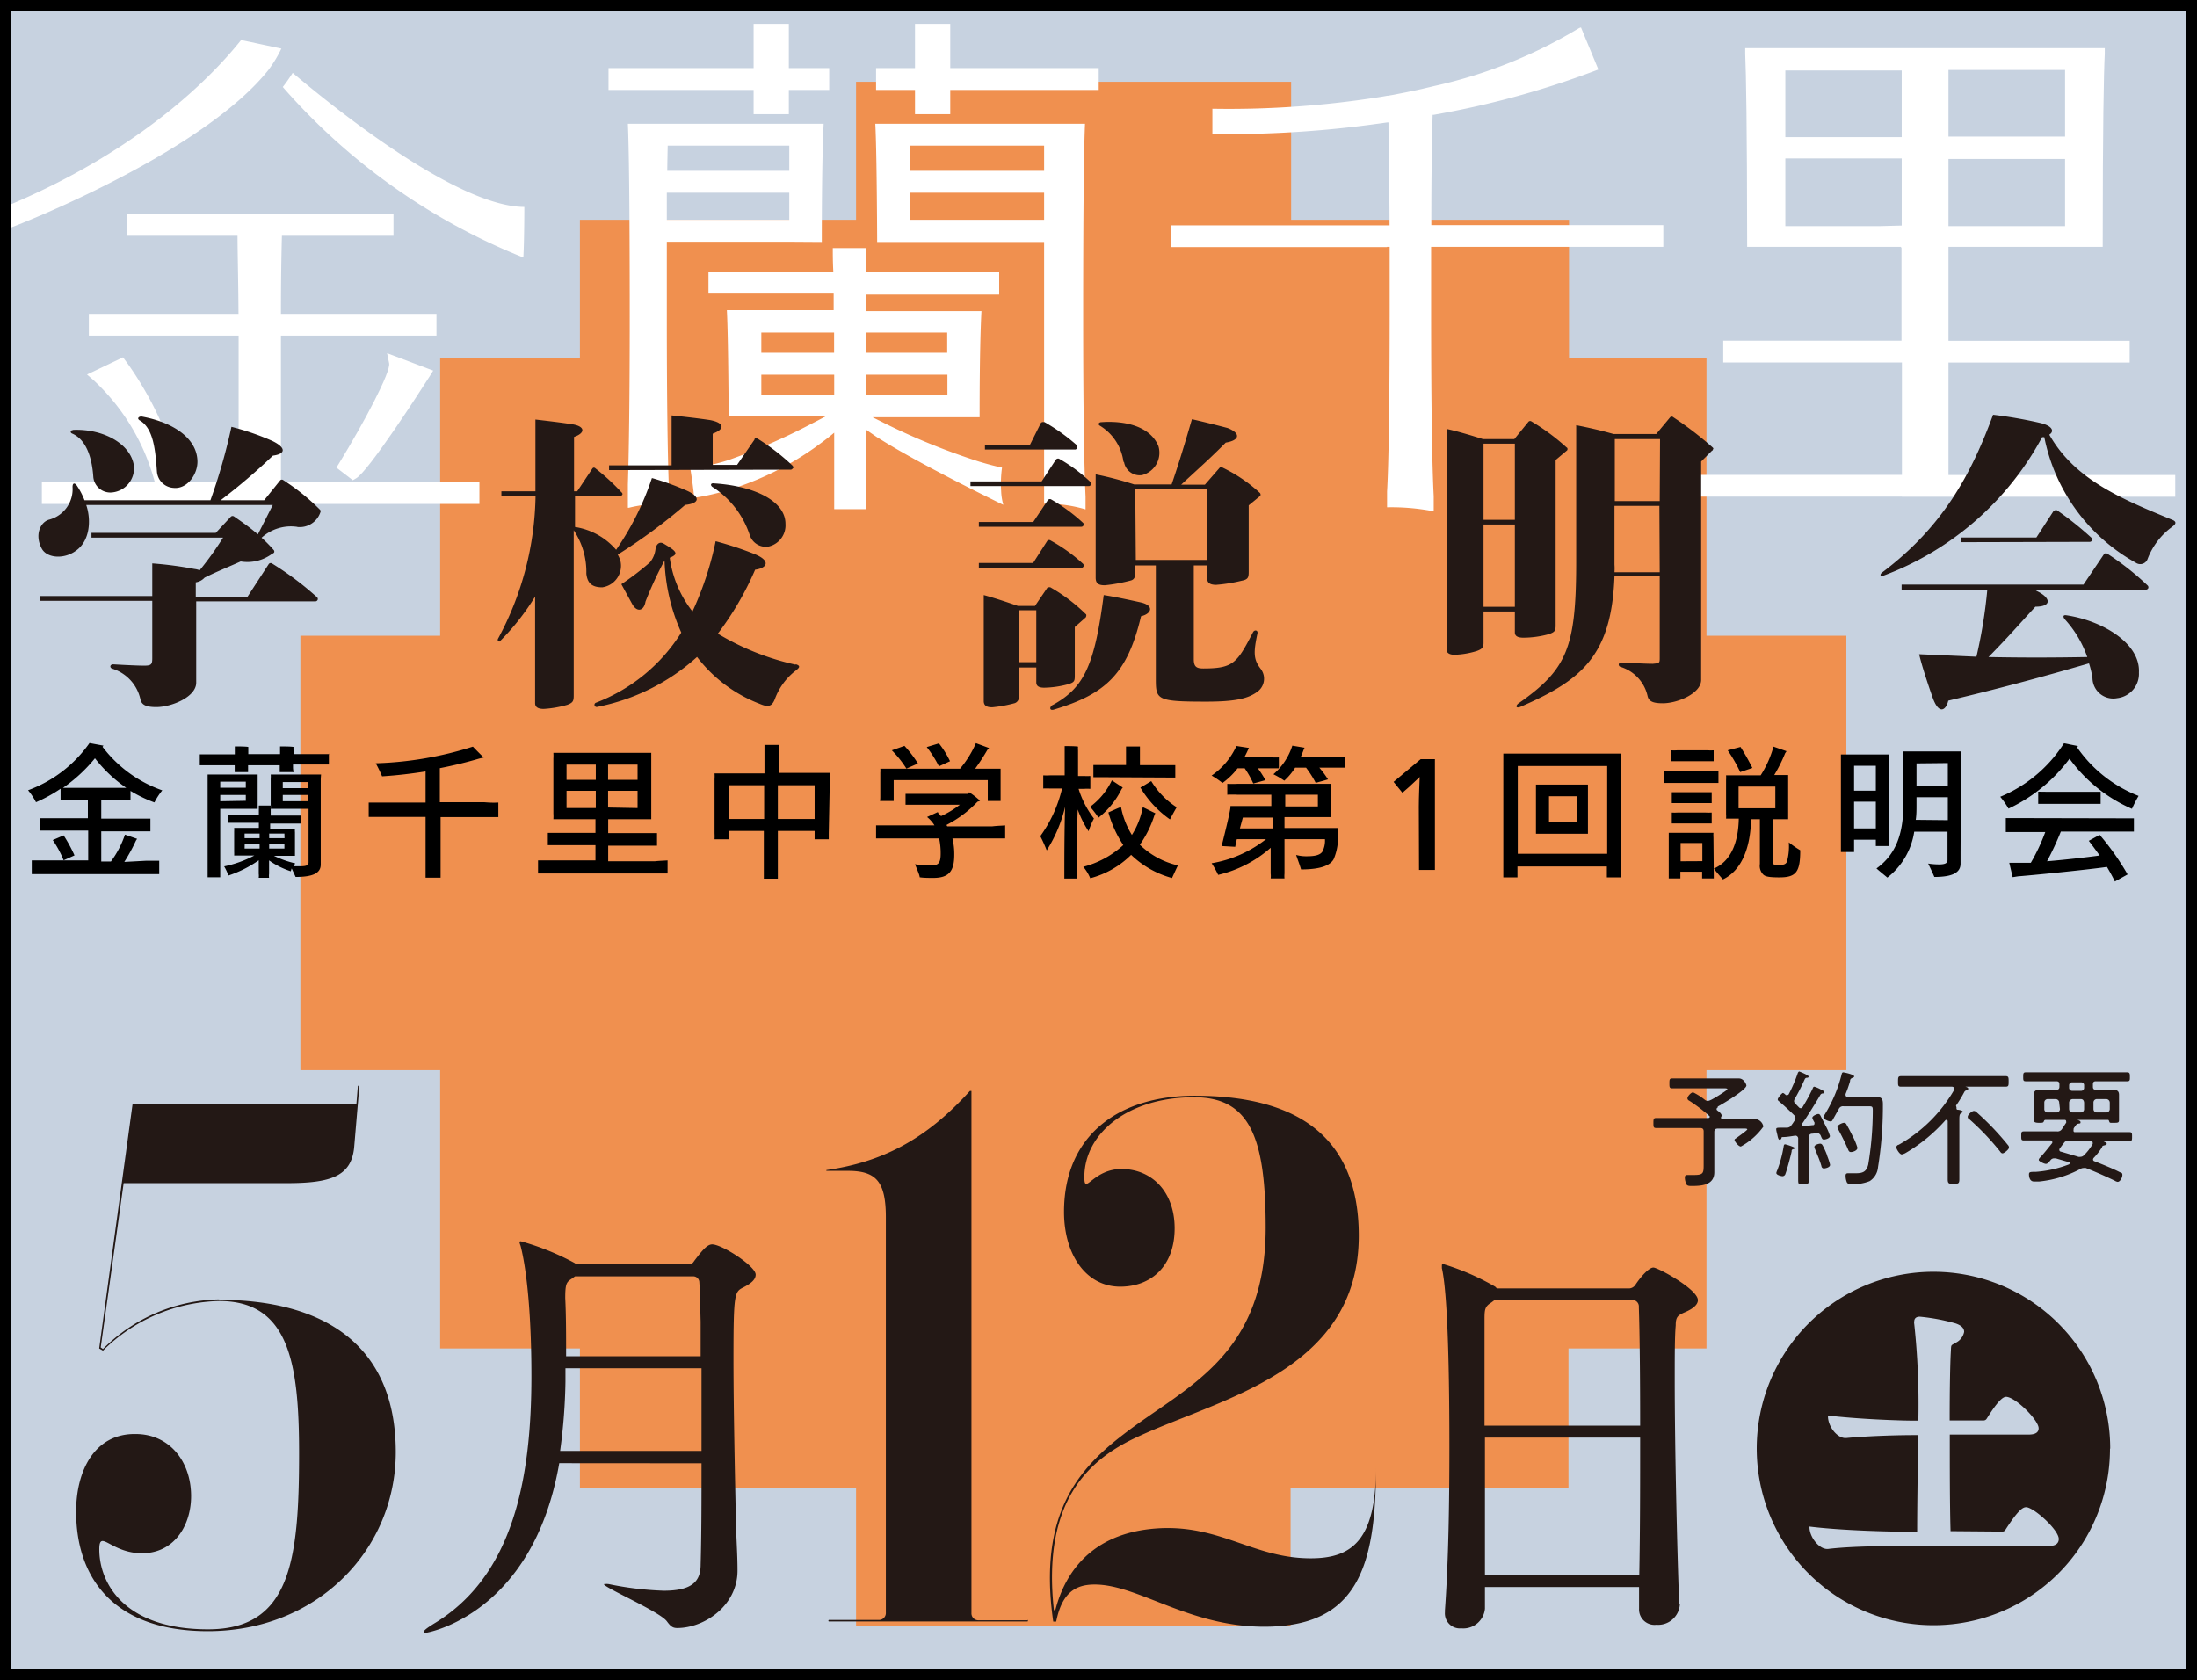
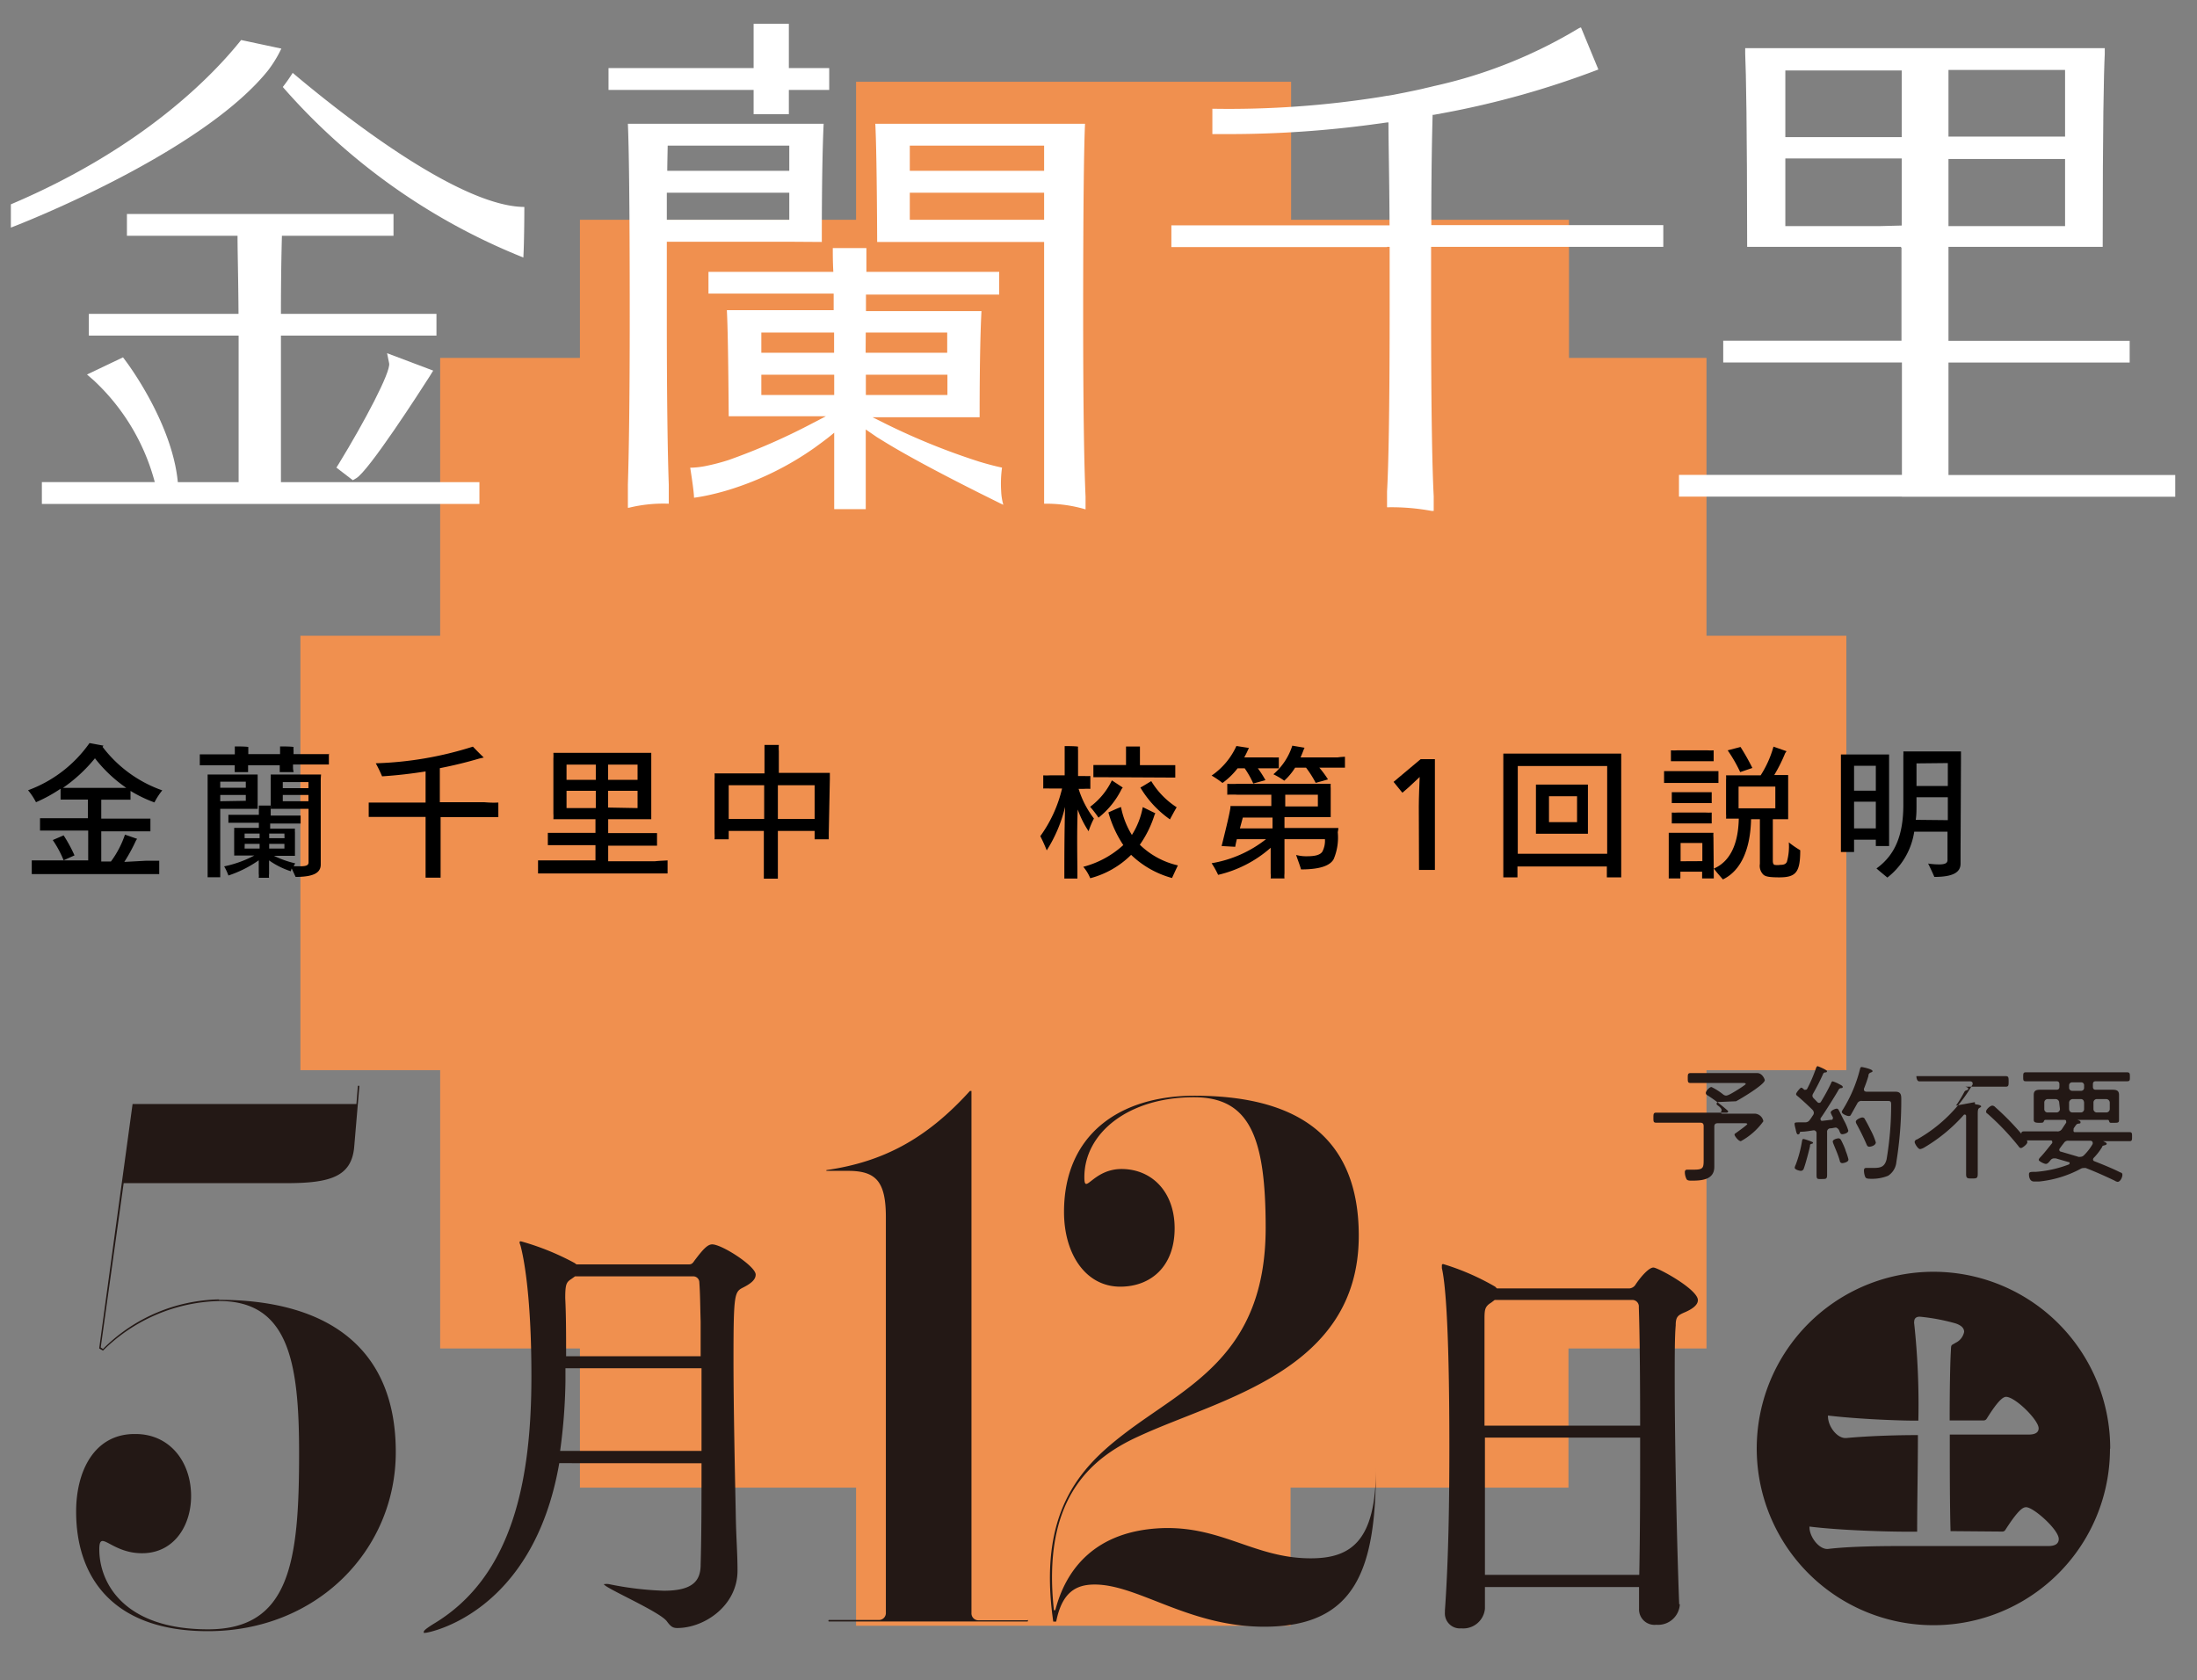
<svg xmlns="http://www.w3.org/2000/svg" viewBox="0 0 202 154.5">
  <rect x="0" y="0" width="202" height="154.5" fill="#808080" stroke="none" />
  <defs>
    <style>.cls-1{fill:none;}.cls-2{fill:#c7d2e0;stroke:#000;stroke-miterlimit:10;}.cls-3{fill:#f0904f;}.cls-4{fill:#fff;}.cls-5{clip-path:url(#clip-path);}.cls-6{fill:#231815;}</style>
    <clipPath id="clip-path">
-       <rect class="cls-1" x="3.53" y="38.14" width="196.48" height="27.17" />
-     </clipPath>
+       </clipPath>
  </defs>
  <title>学校サイト</title>
  <g id="レイヤー_2" data-name="レイヤー 2">
    <g id="レイヤー_1-2" data-name="レイヤー 1">
-       <rect class="cls-2" x="0.5" y="0.5" width="201" height="153.5" />
      <path class="cls-3" d="M40.47,98.41H27.62V58.46H40.47V32.91H53.32V20.21H78.71V7.52h40V20.21h25.55v12.7H156.9V58.46h12.86V98.41H156.9V124H144.21V136.8H118.66v12.7H78.71V136.8H53.32V124H40.47Z" />
      <path class="cls-4" d="M174.87,45.68H200v-2H179.15V33.34h16.66v-2H179.15V22.75h0V22.7h14.18c0-11.31.1-15.94.19-17.76,0-.2,0-.38,0-.51H160.46c0,.13,0,.31,0,.51.08,1.82.17,6.45.18,17.76h14.13v.05h.06v8.58H158.44v2h16.43V43.67h-20.5v2h20.5Zm4.28-39.06V6.43h10.72v6.13H179.15Zm0,8h10.72v6.17H179.15Zm-15-8.14h10.7v6.13h-10.7Zm8.74,14.31h-8.74V14.57h10.7v6.17Z" />
      <path class="cls-4" d="M127.53,22.7h.24V28c0,10.08-.11,14.94-.24,17.2v1.45a20.22,20.22,0,0,1,4.08.33h.21V45.63c-.12-2.27-.24-7.12-.24-17.22,0-2.12,0-4,0-5.71h21.35v-2H131.6c0-5.23.07-8.32.12-10.14l.1,0,.93-.17a81.39,81.39,0,0,0,14.21-4l-1.6-3.87-.17.06a44.08,44.08,0,0,1-13.37,5.34c-.34.09-.69.16-1,.24l-.54.12-1.06.22-1.12.22-.47.08h-.06l-.51.09A88.69,88.69,0,0,1,111.47,10l0,2.33,1.77,0A98.9,98.9,0,0,0,126,11.47l1.53-.21.13,0c0,1.95.08,4.94.1,9.46H107.7v2h19.83Z" />
      <path class="cls-4" d="M3.85,46.34H44.08v-2H25.83c0-1.94,0-4.15,0-6.7s0-4.83,0-6.78H40.13v-2H25.83c0-3.34.05-5.62.09-7.18H36.18v-2H11.67v2H21.84c0,1.56.07,3.84.09,7.18H8.17v2H21.94c0,1.95,0,4.19,0,6.78s0,4.76,0,6.7H16.35c-.51-5.41-4.59-10.88-4.78-11.13l-.26-.35L8,34.44l.6.52a19.65,19.65,0,0,1,5.63,9.37H3.85Z" />
      <path class="cls-4" d="M30.93,43l1.51,1.16.31-.18c1.16-.68,5.82-7.91,6.74-9.35l.34-.55-4.24-1.6.19.93c.16.79-2.27,5.38-4.6,9.19Z" />
-       <polygon class="cls-4" points="84.13 10.5 87.37 10.5 87.37 8.27 101.02 8.27 101.02 6.26 87.37 6.26 87.37 2.19 84.13 2.19 84.13 6.26 80.55 6.26 80.55 8.27 84.13 8.27 84.13 10.5" />
      <polygon class="cls-4" points="69.29 10.5 72.53 10.5 72.53 8.27 76.24 8.27 76.24 6.26 72.53 6.26 72.53 2.19 69.29 2.19 69.29 6.26 55.95 6.26 55.95 8.27 69.29 8.27 69.29 10.5" />
      <path class="cls-4" d="M75.56,22.25c0-6.45.1-9.48.17-10.87h-18c.09,2.07.17,6.88.17,17.72,0,7.86-.08,12.61-.17,15.47v2.12h.1a13.3,13.3,0,0,1,3.66-.37V44.59c-.1-2.86-.18-7.61-.18-15.49,0-2.64,0-4.9,0-6.87H72.57v0ZM61.39,13.39H72.57v2.32H61.35C61.36,14.8,61.38,14,61.39,13.39Zm2.33,6.82H61.31c0-.9,0-1.73,0-2.49H72.57v2.49Z" />
      <path class="cls-4" d="M92.13,43c-.67-.14-1.37-.33-2.07-.54A62.11,62.11,0,0,1,81.49,39l-.86-.43c-.15-.08-.28-.13-.4-.2h9.84c0-5.68.1-8.45.17-9.76H79.62c0-.54,0-1,0-1.52H91.87V25H79.66c0-.88,0-1.61,0-2.19H76.57c0,.58,0,1.31.05,2.19H65.14v2H76.65c0,.48,0,1,0,1.52H66.83c.07,1.31.13,4.08.17,9.76h8.93l-.34.18-.79.41A58.46,58.46,0,0,1,67,42.3a18.77,18.77,0,0,1-2.1.55,7.91,7.91,0,0,1-1.44.16s.35,2.15.35,2.76c0,0,.46-.05,1.26-.22.51-.11,1.18-.27,1.93-.5a27.86,27.86,0,0,0,7.93-3.9l.68-.5c.31-.23.61-.46.91-.71l.18-.15v.73q0,3.57,0,6.3H79.6c0-1.55,0-3.29,0-5.23v-2.1l.2.14.83.57.78.48c2.55,1.56,6.32,3.49,8.67,4.67l1.89.94.28.13a5.34,5.34,0,0,1-.2-1.27A10.74,10.74,0,0,1,92.13,43ZM70,30.58h6.69c0,.6,0,1.21,0,1.86H70Zm6.54,5.74H70V34.46H76.7c0,.59,0,1.21,0,1.86Zm3.07-5.74h7.48v1.86H79.59C79.59,31.79,79.6,31.18,79.6,30.58Zm0,5.74V34.46h7.5v1.86h-7.5Z" />
      <path class="cls-4" d="M83.65,22.25v0H96V46.32a12.8,12.8,0,0,1,3.81.52V45.68c-.12-2.69-.22-7.6-.22-16.58,0-10.84.08-15.65.17-17.72H80.48c.07,1.39.14,4.42.17,10.87Zm0-8.86H96v2.32H83.65Zm0,4.33H96v2.49H83.65Z" />
      <path class="cls-4" d="M48.12,23.68c.09-1.67.09-4.65.09-4.65C42.37,19,32,11,26.91,6.7A14.85,14.85,0,0,1,26,8,57.88,57.88,0,0,0,48.12,23.68Z" />
      <path class="cls-4" d="M24.65,6.47s0,0,0,0a11.44,11.44,0,0,0,.71-1.05c.2-.33.36-.65.51-.95l-3.7-.79C19.67,6.82,13.25,13.59,1,18.79v2.14C4.71,19.5,19.09,13.4,24.65,6.47Z" />
      <g class="cls-5">
        <path class="cls-6" d="M174.84,54.22h7.88a45.15,45.15,0,0,1-1,6.17l-5.27-.23c.29,1.22.9,3,1.22,3.92.62,1.78,1.28,1.17,1.46.35,4.42-1.05,8.23-2.06,12.94-3.43a8.17,8.17,0,0,1,.32,1.37,1.91,1.91,0,0,0,2.27,1.83,2.25,2.25,0,0,0,2-2.36c.14-2.7-3.38-4.77-6.66-5.26-.35-.06-.35.17-.09.44a10,10,0,0,1,2,3.4c-3.38.06-6.08.06-9.08,0,1.83-1.86,2.59-2.76,4.31-4.63,1.54,0,1.42-.81.17-1.42l-.26-.15,10.27,0a.23.23,0,0,0,.2-.14.23.23,0,0,0-.06-.24,25,25,0,0,0-3.72-2.93.23.23,0,0,0-.29.05l-1.89,2.8H174.84Zm17.31-4.39a.23.23,0,0,0,.2-.14.23.23,0,0,0-.06-.24,29.47,29.47,0,0,0-3.17-2.53.34.34,0,0,0-.17,0,.66.66,0,0,0-.15.09l-1.57,2.42h-6.89v.43Zm7.56-1.39c.32-.21.46-.44.06-.62-4.66-1.92-9-3.69-11.35-7.85.5-.32.27-.81-.81-1.07a40.45,40.45,0,0,0-4.36-.76c-2,5.44-4.6,10.3-10.21,14.51-.23.18-.18.44.2.26A27.47,27.47,0,0,0,187.76,40.2l.2,0a17,17,0,0,0,8.4,11.54.72.72,0,0,0,1.08-.29,6.55,6.55,0,0,1,2.27-3M152.6,46.08h-4.13l0-5.7h4.16Zm0,6.54h-4.16a4.87,4.87,0,0,0,0-.69V46.52h4.13Zm4.94-11.31a.23.23,0,0,0-.06-.15,32,32,0,0,0-3.63-2.79.21.21,0,0,0-.29,0l-1.28,1.54h-3.93c-1.22-.35-2.41-.61-3.43-.81V51.69c0,7.91-.87,9.89-5.32,13-.27.21-.24.5.23.29,5.61-2.44,8.35-4.71,8.61-12h4.16v7.47c0,.53,0,.53-.64.59-.79,0-2.88-.12-2.88-.12-.32,0-.32.35-.06.41a3.64,3.64,0,0,1,2.47,2.7c.12.47.5.64,1.4.64,1.34,0,3.52-.9,3.52-2.15V42.44l1-1c.06,0,.09-.08.09-.17M139.28,47.8H136.4v-7h2.88Zm0,8H136.4V48.23h2.88ZM133,59.72c0,.35.3.49.76.49a7.69,7.69,0,0,0,2-.34c.52-.18.64-.35.64-.76V56.23h2.88v1.92c0,.32.23.49.78.49a8.9,8.9,0,0,0,2.33-.32c.58-.2.64-.32.64-.84V42.3l1-.84a.18.18,0,0,0,.09-.18.14.14,0,0,0-.09-.14,20,20,0,0,0-3.23-2.39.21.21,0,0,0-.29.06l-1.28,1.57h-2.88c-1.19-.38-2.5-.76-3.32-.93ZM104.38,45H111v6.49h-6.57Zm-3.64,8.12c0,.58.32.7.85.7a15,15,0,0,0,2.38-.44c.35-.09.41-.38.41-.7V52h1.89V62.34c0,2,0,2.18,4.62,2.18,2.59,0,3.81-.26,4.66-.87a1.48,1.48,0,0,0,.35-2.16c-.64-.84-.67-1.45-.29-3.22.08-.35-.29-.38-.41-.12-1.46,2.82-1.8,3.32-4.57,3.32-.61,0-.87-.15-.87-.85V52H111v1.23c0,.37.26.55.82.55a14.48,14.48,0,0,0,2.35-.38c.64-.12.64-.35.64-.93v-6l1-.82a.17.17,0,0,0,.09-.17.23.23,0,0,0-.06-.15A14.09,14.09,0,0,0,112.41,43a.21.21,0,0,0-.26,0l-1.37,1.57H108.6c1.63-1.52,2.61-2.36,4.1-3.87,1.31-.21,1.39-.87.17-1.34-.75-.2-2.24-.58-3.28-.81-.61,2.09-1.23,4.15-1.87,6h-3.43a32.08,32.08,0,0,0-3.55-.93Zm-7.06,3h1.6v4.77h-1.6ZM96,63.24a9,9,0,0,0,2.21-.32c.58-.18.61-.29.61-.82V57.66l1-.88a.39.39,0,0,0,.06-.17c0-.06,0-.12-.06-.15A15.75,15.75,0,0,0,96.56,54c-.12,0-.24,0-.29.09l-1.11,1.63H93.59c-1-.35-2.24-.76-3.14-1v9.74c0,.46.32.58.78.58a12.21,12.21,0,0,0,2.07-.38.57.57,0,0,0,.38-.58V61.38h1.6v1.36c0,.35.23.5.75.5m4.28-18.7c0-.09,0-.18-.06-.23a14.65,14.65,0,0,0-2.88-2.13.26.26,0,0,0-.29.09l-1.31,2H89.23v.43H100.1a.22.22,0,0,0,.21-.14m-.67,3.75a.22.22,0,0,0-.06-.23,16.13,16.13,0,0,0-2.94-2.16.24.24,0,0,0-.29.06L95,48H90v.44h9.43a.22.22,0,0,0,.2-.15M90,52.22h9.43a.22.22,0,0,0,.2-.15.22.22,0,0,0-.06-.23,15.08,15.08,0,0,0-3-2.15.22.22,0,0,0-.3.08l-1.28,2H90Zm5.85-13.41a.26.26,0,0,0-.15.09l-1,2H90.56v.44h8.26a.2.2,0,0,0,.21-.15c.06,0,0-.17,0-.23a17.73,17.73,0,0,0-3-2.15s-.08,0-.14,0m.93,26c-.35.17-.35.58.09.44,4.74-1.43,6.74-3.26,8-8.58,1-.24,1.23-1-.05-1.28s-2.3-.5-3.38-.67c-.84,6.51-1.83,8.52-4.65,10.09m6.51-22.37A1.46,1.46,0,0,0,105,43.69,2.12,2.12,0,0,0,106.5,41c-.78-1.83-3.11-2.33-5.23-2.18-.24,0-.35.2-.15.32a4.57,4.57,0,0,1,2.18,3.37M73.15,61.12A23.79,23.79,0,0,1,66,58.27a28.08,28.08,0,0,0,3.43-5.88c1.08-.14,1.52-.81-.08-1.45a31.46,31.46,0,0,0-3.55-1.17,29.41,29.41,0,0,1-2.13,6.46,10.24,10.24,0,0,1-2.09-4.94c.87-.35.64-.59-.58-1.31-.38-.21-.67.08-.73.52a2.32,2.32,0,0,1-.52,1.22,25.4,25.4,0,0,1-2.62,2l1,1.83c.44.79,1.08.64,1.22-.23a34.43,34.43,0,0,1,1.75-3.78,17.49,17.49,0,0,0,1.54,6.63,16,16,0,0,1-7.85,6.45.2.2,0,1,0,.14.38,19.18,19.18,0,0,0,9.16-4.59,13.17,13.17,0,0,0,5.73,4.3c.82.35,1.17.29,1.46-.52a5.84,5.84,0,0,1,1.89-2.53c.38-.29.43-.44,0-.58M68.93,49.19a1.56,1.56,0,0,0,1.69,1.08,2,2,0,0,0,1.6-2.1c0-2.12-2.91-3.49-6.55-3.72-.38-.06-.38.23-.08.38a8.38,8.38,0,0,1,3.34,4.36m3.78-6c.09,0,.15-.09.23-.15a.28.28,0,0,0-.08-.23,19.88,19.88,0,0,0-3.2-2.47c-.15-.06-.29-.06-.29.09l-1.6,2.32H65.53V39.88c1.16-.43,1.07-1-.24-1.25-.93-.14-2.18-.29-3.54-.43v4.59H56v.44ZM46,58.93a22.14,22.14,0,0,0,3.2-4.07v9.8c0,.38.29.53.79.53a9.76,9.76,0,0,0,2.18-.38c.52-.2.58-.35.58-.87V48.76a6.88,6.88,0,0,1,1.16,4c.09.73.38,1.25,1.46,1.25a2,2,0,0,0,1.68-2.41A2.9,2.9,0,0,0,56.8,51,51.56,51.56,0,0,0,63,46.43c1.45-.15,1.39-.82-.06-1.4a23.45,23.45,0,0,0-3-1.07,26,26,0,0,1-3.29,6.6,6.25,6.25,0,0,0-3.78-2.1V45.61H57c.08,0,.14,0,.23-.14a.2.2,0,0,0-.09-.2,19.75,19.75,0,0,0-2.38-2.19.26.26,0,0,0-.15-.08.18.18,0,0,0-.14.08l-1.4,2.1h-.29v-5c1.1-.38,1-1-.2-1.17-.88-.14-2.13-.29-3.35-.43v6.6H46.1v.43h3.14A28.43,28.43,0,0,1,45.81,58.7c-.15.23.09.38.23.23M27.34,48.46a2,2,0,0,0,2.13-1.39.2.2,0,0,0-.06-.21,19.83,19.83,0,0,0-3.35-2.7.22.22,0,0,0-.29,0L24.29,46h-4a56.77,56.77,0,0,0,4.8-4.1c1.28-.17,1.16-.78-.09-1.37a23.91,23.91,0,0,0-3.72-1.28A53.36,53.36,0,0,1,19.35,46H7.77a6.61,6.61,0,0,0-.7-1.34c-.2-.29-.4-.26-.4.12a2.9,2.9,0,0,1-2.13,3c-.81.2-1.39,1.39-.7,2.67.47.87,2,1,3.09.23,1.39-.93,1.45-2.93,1-4.24H25.08l-1.37,2.7C23,48.52,22.25,48,21.53,47.5a.24.24,0,0,0-.29,0L19.84,49H8.41v.44h12.1a29.17,29.17,0,0,1-2.15,3,2,2,0,0,0-.5-.12A34,34,0,0,0,14,51.81l0,3H3.64v.44H14v5.29c0,.58-.12.67-.76.67-.82,0-2.82-.12-2.82-.12-.35,0-.35.35-.06.41a3.81,3.81,0,0,1,2.56,2.85c.12.47.52.67,1.45.67,1.4,0,3.67-.93,3.67-2.24V55.3H29a.23.23,0,0,0,.21-.15.22.22,0,0,0-.06-.23A28.54,28.54,0,0,0,25,51.81a.22.22,0,0,0-.29.06l-1.95,3H18V53.55a1.36,1.36,0,0,0,.81-.43c1.17-.58,2.07-.93,3.32-1.49a3.79,3.79,0,0,0,2.91-.72.25.25,0,0,0,.17-.12.22.22,0,0,0-.06-.23,12.85,12.85,0,0,0-1.1-1.11,4,4,0,0,1,3.28-1M12.8,38.63c1.34.73,1.49,2.85,1.63,4.74a1.62,1.62,0,0,0,1.48,1.49c1.34.17,2.33-1.34,2.24-2.56-.11-2-2.18-3.46-5.14-4-.27,0-.41.18-.21.32m-6.08.93c-.26,0-.29.24-.08.32,1.36.59,1.83,2.36,1.94,4a1.57,1.57,0,0,0,1.6,1.42,2.23,2.23,0,0,0,2.13-2.47c-.29-2-2.79-3.4-5.59-3.29" />
      </g>
-       <path class="cls-6" d="M190.66,103.76c.27-.38.26-.4.43-.43s.2,0,.2-.14-.21-.17-.3-.21l0,0s0,0,0,0h2.76c.11,0,.13,0,.18.15s.09.12.44.12.46,0,.46-.26,0-.38,0-.58v-1.08c0-.22,0-.44,0-.65,0-.42-.27-.47-.61-.47h-1.51c-.2,0-.28-.08-.28-.28v-.22c0-.2.08-.28.28-.28h1.53l1.35,0c.25,0,.24-.13.24-.4s0-.42-.24-.42c-.45,0-.9,0-1.35,0h-6.63c-.46,0-.91,0-1.36,0-.23,0-.23.13-.23.42s0,.4.23.4l1.36,0h1.46c.19,0,.28.08.28.28v.22c0,.2-.09.28-.28.28h-1.48c-.35,0-.6.06-.6.47,0,.22,0,.43,0,.65v1.08c0,.2,0,.38,0,.58s.14.26.47.26.4,0,.45-.12.07-.14.17-.15h1.69c.11,0,.2,0,.2.16a.19.19,0,0,1,0,.1l-.37.56a.48.48,0,0,1-.48.24h-1.75l-1.28,0c-.25,0-.25.1-.25.42s0,.41.25.41l1.28,0h1.15c.09,0,.17,0,.17.14a.24.24,0,0,1,0,.1c-.34.41-.71.9-1.06,1.27-.07.08-.18.18-.18.29s.49.36.66.36.32-.22.43-.35a.41.41,0,0,1,.31-.16l.16,0,1.17.34c.05,0,.11,0,.11.11a.13.13,0,0,1-.1.12,10.62,10.62,0,0,1-3,.67c-.51,0-.64,0-.64.23s.07.66.47.66l.46,0a10.3,10.3,0,0,0,3.79-1.15.55.55,0,0,1,.3-.09.78.78,0,0,1,.21,0c.92.36,1.75.73,2.65,1.16a.7.7,0,0,0,.27.11c.25,0,.44-.42.44-.63s-.1-.2-.24-.26c-.55-.29-1.7-.76-2.32-1a.18.18,0,0,1-.14-.17.26.26,0,0,1,.07-.15,5.36,5.36,0,0,0,.77-1c0-.07.06-.11.14-.13s.28-.06.28-.16-.21-.18-.33-.24,0,0,0,0a0,0,0,0,1,0,0h1.13l1.29,0c.23,0,.24-.1.24-.41s0-.42-.24-.42l-1.29,0h-3.7c-.07,0-.15,0-.15-.12a.19.19,0,0,1,0-.1m.39,2.47-1.53-.45c-.08,0-.17-.07-.17-.17a.22.22,0,0,1,.05-.14c.12-.17.24-.33.37-.49a.43.43,0,0,1,.43-.21h2s.22,0,.22.19a.58.58,0,0,1,0,.1,4.64,4.64,0,0,1-.82,1.06.46.46,0,0,1-.32.13.62.62,0,0,1-.19,0m2.9-4.39a.32.32,0,0,1-.33.31h-.86a.31.31,0,0,1-.31-.31v-.61a.31.31,0,0,1,.32-.31h.85a.33.33,0,0,1,.33.33Zm-2.36,0a.3.3,0,0,1-.31.31h-.74c-.21,0-.31-.11-.33-.31v-.61a.34.34,0,0,1,.33-.31h.74c.2,0,.29.12.31.33Zm-2.22,0a.32.32,0,0,1-.33.31h-.79a.3.3,0,0,1-.32-.31v-.61a.31.31,0,0,1,.32-.31H189a.33.33,0,0,1,.33.33Zm1.94-2.46a.26.26,0,0,1,.28.28v.22a.27.27,0,0,1-.28.28h-.81a.28.28,0,0,1-.29-.28v-.22a.27.27,0,0,1,.29-.28Zm-11.5,2.14a10.8,10.8,0,0,0,.72-1.17c.08-.15.1-.19.25-.24s.15-.06.15-.15-.09-.13-.25-.18l-.13,0s0,0,0,0H183c.46,0,.94,0,1.41,0,.27,0,.27-.13.27-.48s0-.49-.27-.49c-.47,0-.95,0-1.41,0h-6.8c-.47,0-.94,0-1.41,0-.27,0-.28.12-.28.49s0,.48.28.48c.47,0,.94,0,1.41,0h3.27s.21,0,.21.18a.36.36,0,0,1,0,.1,13.57,13.57,0,0,1-5.11,5.06c-.09,0-.22.12-.22.24s.29.65.51.65a1.23,1.23,0,0,0,.41-.17,15.08,15.08,0,0,0,3.62-3,.11.11,0,0,1,.09,0c.08,0,.1.07.1.14v4c0,.44,0,.88,0,1.31s.13.42.54.42.53,0,.53-.42,0-.87,0-1.31v-4.07c0-.39,0-.59.14-.68s.17-.08.17-.16-.28-.16-.46-.17a.1.1,0,0,1-.11-.11.18.18,0,0,1,0-.1m4.82,3.66a.31.31,0,0,0-.09-.2,25,25,0,0,0-2.86-3,.4.4,0,0,0-.27-.14c-.19,0-.57.35-.57.53s.09.17.16.24a23.61,23.61,0,0,1,2.8,2.94c.07.1.13.19.25.19s.58-.35.58-.53m-18-2.07-.86.1a.13.13,0,0,1-.15-.13.17.17,0,0,1,0-.11c.29-.38,1.43-2.2,1.67-2.64a.27.27,0,0,1,.22-.13c.05,0,.15,0,.15-.11s-.25-.21-.34-.26a3.07,3.07,0,0,0-.58-.25c-.09,0-.13.09-.15.16a17.2,17.2,0,0,1-.92,1.69.21.21,0,0,1-.18.13.24.24,0,0,1-.18-.09l-.33-.34a.34.34,0,0,1-.11-.23.47.47,0,0,1,.06-.19,19.67,19.67,0,0,0,.93-1.83.22.22,0,0,1,.16-.12c.08,0,.19,0,.19-.12s-.84-.46-.87-.46-.11.09-.13.16a13.51,13.51,0,0,1-.82,1.92.16.16,0,0,1-.15.09.21.21,0,0,1-.12,0c-.07-.06-.19-.19-.28-.19s-.47.47-.47.58.08.15.15.21c.39.33,1,.89,1.37,1.26a.44.44,0,0,1,.11.26.4.4,0,0,1-.08.23c-.09.13-.17.27-.27.39a.5.5,0,0,1-.44.26l-.45,0c-.43,0-.53,0-.53.14s.09.44.11.55c.06.29.11.42.21.42a.2.2,0,0,0,.16-.13c0-.08,0-.11.14-.12.39,0,.77-.08,1.14-.13h0a.26.26,0,0,1,.26.29v2.46c0,.45,0,.9,0,1.34s.09.39.48.39.49,0,.49-.39,0-.89,0-1.34v-2.57a.31.31,0,0,1,.3-.36c.15,0,.4-.07.5-.07s.24.13.29.22c.11.27.15.39.3.39s.56-.1.56-.33a4.53,4.53,0,0,0-.39-.92l-.45-.89c-.06-.11-.1-.21-.23-.21s-.55.17-.55.36a2.08,2.08,0,0,0,.2.42.36.36,0,0,1,0,.1c0,.12-.08.15-.17.16m2.4-1.49a.42.42,0,0,1,.45-.26h2.22c.4,0,.46,0,.46.37a30.27,30.27,0,0,1-.42,5c-.17.67-.52.79-1.16.79-.24,0-.52,0-.69,0s-.23.06-.23.24a1.57,1.57,0,0,0,.08.49c.07.23.15.27.61.27a3.89,3.89,0,0,0,1.53-.28,1.69,1.69,0,0,0,.76-1.27,35.59,35.59,0,0,0,.45-5.78c0-.43-.06-.68-.56-.68h-2.64s-.23,0-.23-.18a.36.36,0,0,1,0-.1,11.56,11.56,0,0,0,.41-1.17c0-.17.06-.25.23-.32s.14-.06.14-.14-.21-.16-.4-.22a4.56,4.56,0,0,0-.59-.14c-.1,0-.13.09-.15.17a13,13,0,0,1-1.59,3.76.52.52,0,0,0-.09.2c0,.18.47.38.64.38s.18-.09.24-.19.37-.66.51-.91m1.74,3.52a6.11,6.11,0,0,0-.47-1.12c-.17-.34-.34-.68-.53-1a.25.25,0,0,0-.23-.17c-.15,0-.61.19-.61.39a.49.49,0,0,0,.08.23c.33.61.6,1.15.88,1.79.06.14.1.28.28.28s.6-.13.6-.4m-6.65-.31c-.13,0-.12.14-.15.28a11.3,11.3,0,0,1-.56,2.07,1.19,1.19,0,0,0-.1.28c0,.2.46.3.58.3a.29.29,0,0,0,.26-.22c.15-.39.49-1.66.57-2.06,0-.13,0-.16.16-.21s.11-.06.11-.12-.78-.32-.87-.32m4.13,1.86a6,6,0,0,0-.26-.79c0-.11-.37-.92-.44-1a.23.23,0,0,0-.21-.13c-.11,0-.53.09-.53.3a.76.76,0,0,0,.06.2c.21.53.43,1,.59,1.57,0,.1.1.21.22.21s.57-.09.57-.32m-10.33-5.37c.42-.22,2.64-1.54,2.64-1.94,0-.08-.22-.65-.69-.65h-4.81l-1.32,0c-.25,0-.26.11-.26.45s0,.46.26.46l1.32,0h3.5c.08,0,.25,0,.25.09s-1.35.93-1.57,1a.68.68,0,0,1-.23.07.46.46,0,0,1-.28-.11,5.59,5.59,0,0,0-1.07-.68c-.19,0-.52.37-.52.54s.14.21.23.27a15.32,15.32,0,0,1,1.77,1.35.1.1,0,0,1,.05.09c0,.08-.07.1-.13.11H153.6l-1.33,0c-.24,0-.25.12-.25.46s0,.46.25.46l1.33,0h2.72c.23,0,.32.09.32.32v3c0,.81,0,1-.88,1l-.42,0h-.21c-.15,0-.22.08-.22.23a1.49,1.49,0,0,0,.16.65c.09.14.33.13.48.13.92,0,2.07-.08,2.07-1.27,0-.27,0-.55,0-.82v-2.87c0-.23.1-.32.33-.32h2.46c.07,0,.24,0,.24.08s-.88.7-1,.79-.17.09-.17.19.35.59.58.59a6.18,6.18,0,0,0,2.07-1.83.84.84,0,0,0-.77-.7l-1,0h-2c-.06,0-.12,0-.12-.1a.22.22,0,0,1,0-.08.21.21,0,0,0,.05-.15c0-.13-.18-.3-.32-.4s-.14-.12-.14-.19a.18.18,0,0,1,.12-.15" />
+       <path class="cls-6" d="M190.66,103.76c.27-.38.26-.4.43-.43s.2,0,.2-.14-.21-.17-.3-.21l0,0s0,0,0,0h2.76c.11,0,.13,0,.18.15s.09.12.44.12.46,0,.46-.26,0-.38,0-.58v-1.08c0-.22,0-.44,0-.65,0-.42-.27-.47-.61-.47h-1.51c-.2,0-.28-.08-.28-.28v-.22c0-.2.08-.28.28-.28h1.53l1.35,0c.25,0,.24-.13.24-.4s0-.42-.24-.42c-.45,0-.9,0-1.35,0h-6.63c-.46,0-.91,0-1.36,0-.23,0-.23.13-.23.42s0,.4.23.4l1.36,0h1.46c.19,0,.28.08.28.28v.22c0,.2-.09.28-.28.28h-1.48c-.35,0-.6.06-.6.47,0,.22,0,.43,0,.65v1.08c0,.2,0,.38,0,.58s.14.26.47.26.4,0,.45-.12.07-.14.17-.15h1.69c.11,0,.2,0,.2.16a.19.19,0,0,1,0,.1l-.37.56a.48.48,0,0,1-.48.24h-1.75l-1.28,0c-.25,0-.25.1-.25.42s0,.41.25.41l1.28,0h1.15c.09,0,.17,0,.17.14a.24.24,0,0,1,0,.1c-.34.41-.71.9-1.06,1.27-.07.08-.18.18-.18.29s.49.36.66.36.32-.22.43-.35a.41.41,0,0,1,.31-.16l.16,0,1.17.34c.05,0,.11,0,.11.11a.13.13,0,0,1-.1.12,10.62,10.62,0,0,1-3,.67c-.51,0-.64,0-.64.23s.07.66.47.66l.46,0a10.3,10.3,0,0,0,3.79-1.15.55.55,0,0,1,.3-.09.78.78,0,0,1,.21,0c.92.36,1.75.73,2.65,1.16a.7.7,0,0,0,.27.11c.25,0,.44-.42.44-.63s-.1-.2-.24-.26c-.55-.29-1.7-.76-2.32-1a.18.18,0,0,1-.14-.17.26.26,0,0,1,.07-.15,5.36,5.36,0,0,0,.77-1c0-.07.06-.11.14-.13s.28-.06.28-.16-.21-.18-.33-.24,0,0,0,0a0,0,0,0,1,0,0h1.13l1.29,0c.23,0,.24-.1.24-.41s0-.42-.24-.42l-1.29,0h-3.7c-.07,0-.15,0-.15-.12a.19.19,0,0,1,0-.1m.39,2.47-1.53-.45c-.08,0-.17-.07-.17-.17a.22.22,0,0,1,.05-.14c.12-.17.24-.33.37-.49a.43.43,0,0,1,.43-.21h2s.22,0,.22.19a.58.58,0,0,1,0,.1,4.64,4.64,0,0,1-.82,1.06.46.46,0,0,1-.32.13.62.62,0,0,1-.19,0m2.9-4.39a.32.32,0,0,1-.33.31h-.86a.31.31,0,0,1-.31-.31v-.61a.31.31,0,0,1,.32-.31h.85a.33.33,0,0,1,.33.33Zm-2.36,0a.3.3,0,0,1-.31.31h-.74c-.21,0-.31-.11-.33-.31v-.61a.34.34,0,0,1,.33-.31h.74c.2,0,.29.12.31.33Zm-2.22,0a.32.32,0,0,1-.33.31h-.79a.3.3,0,0,1-.32-.31v-.61a.31.31,0,0,1,.32-.31H189a.33.33,0,0,1,.33.33Zm1.94-2.46a.26.26,0,0,1,.28.28v.22a.27.27,0,0,1-.28.28h-.81a.28.28,0,0,1-.29-.28v-.22a.27.27,0,0,1,.29-.28Zm-11.5,2.14a10.8,10.8,0,0,0,.72-1.17c.08-.15.1-.19.25-.24s.15-.06.15-.15-.09-.13-.25-.18l-.13,0s0,0,0,0H183c.46,0,.94,0,1.41,0,.27,0,.27-.13.27-.48s0-.49-.27-.49c-.47,0-.95,0-1.41,0h-6.8s0,.48.28.48c.47,0,.94,0,1.41,0h3.27s.21,0,.21.18a.36.36,0,0,1,0,.1,13.57,13.57,0,0,1-5.11,5.06c-.09,0-.22.12-.22.24s.29.65.51.65a1.23,1.23,0,0,0,.41-.17,15.08,15.08,0,0,0,3.62-3,.11.11,0,0,1,.09,0c.08,0,.1.07.1.14v4c0,.44,0,.88,0,1.31s.13.42.54.42.53,0,.53-.42,0-.87,0-1.31v-4.07c0-.39,0-.59.14-.68s.17-.08.17-.16-.28-.16-.46-.17a.1.1,0,0,1-.11-.11.18.18,0,0,1,0-.1m4.82,3.66a.31.31,0,0,0-.09-.2,25,25,0,0,0-2.86-3,.4.4,0,0,0-.27-.14c-.19,0-.57.35-.57.53s.09.17.16.24a23.61,23.61,0,0,1,2.8,2.94c.07.1.13.19.25.19s.58-.35.58-.53m-18-2.07-.86.1a.13.13,0,0,1-.15-.13.17.17,0,0,1,0-.11c.29-.38,1.43-2.2,1.67-2.64a.27.27,0,0,1,.22-.13c.05,0,.15,0,.15-.11s-.25-.21-.34-.26a3.07,3.07,0,0,0-.58-.25c-.09,0-.13.09-.15.16a17.2,17.2,0,0,1-.92,1.69.21.21,0,0,1-.18.13.24.24,0,0,1-.18-.09l-.33-.34a.34.34,0,0,1-.11-.23.47.47,0,0,1,.06-.19,19.67,19.67,0,0,0,.93-1.83.22.22,0,0,1,.16-.12c.08,0,.19,0,.19-.12s-.84-.46-.87-.46-.11.09-.13.16a13.51,13.51,0,0,1-.82,1.92.16.16,0,0,1-.15.09.21.21,0,0,1-.12,0c-.07-.06-.19-.19-.28-.19s-.47.47-.47.58.08.15.15.21c.39.33,1,.89,1.37,1.26a.44.44,0,0,1,.11.26.4.4,0,0,1-.08.23c-.09.13-.17.27-.27.39a.5.5,0,0,1-.44.26l-.45,0c-.43,0-.53,0-.53.14s.09.44.11.55c.06.29.11.42.21.42a.2.2,0,0,0,.16-.13c0-.08,0-.11.14-.12.39,0,.77-.08,1.14-.13h0a.26.26,0,0,1,.26.29v2.46c0,.45,0,.9,0,1.34s.09.39.48.39.49,0,.49-.39,0-.89,0-1.34v-2.57a.31.31,0,0,1,.3-.36c.15,0,.4-.07.5-.07s.24.13.29.22c.11.27.15.39.3.39s.56-.1.56-.33a4.53,4.53,0,0,0-.39-.92l-.45-.89c-.06-.11-.1-.21-.23-.21s-.55.17-.55.36a2.08,2.08,0,0,0,.2.42.36.36,0,0,1,0,.1c0,.12-.08.15-.17.16m2.4-1.49a.42.42,0,0,1,.45-.26h2.22c.4,0,.46,0,.46.37a30.27,30.27,0,0,1-.42,5c-.17.67-.52.79-1.16.79-.24,0-.52,0-.69,0s-.23.06-.23.24a1.57,1.57,0,0,0,.08.49c.07.23.15.27.61.27a3.89,3.89,0,0,0,1.53-.28,1.69,1.69,0,0,0,.76-1.27,35.59,35.59,0,0,0,.45-5.78c0-.43-.06-.68-.56-.68h-2.64s-.23,0-.23-.18a.36.36,0,0,1,0-.1,11.56,11.56,0,0,0,.41-1.17c0-.17.06-.25.23-.32s.14-.06.14-.14-.21-.16-.4-.22a4.56,4.56,0,0,0-.59-.14c-.1,0-.13.09-.15.17a13,13,0,0,1-1.59,3.76.52.52,0,0,0-.09.2c0,.18.47.38.64.38s.18-.09.24-.19.37-.66.51-.91m1.74,3.52a6.11,6.11,0,0,0-.47-1.12c-.17-.34-.34-.68-.53-1a.25.25,0,0,0-.23-.17c-.15,0-.61.19-.61.39a.49.49,0,0,0,.08.23c.33.61.6,1.15.88,1.79.06.14.1.28.28.28s.6-.13.6-.4m-6.65-.31c-.13,0-.12.14-.15.28a11.3,11.3,0,0,1-.56,2.07,1.19,1.19,0,0,0-.1.28c0,.2.46.3.58.3a.29.29,0,0,0,.26-.22c.15-.39.49-1.66.57-2.06,0-.13,0-.16.16-.21s.11-.06.11-.12-.78-.32-.87-.32m4.13,1.86a6,6,0,0,0-.26-.79c0-.11-.37-.92-.44-1a.23.23,0,0,0-.21-.13c-.11,0-.53.09-.53.3a.76.76,0,0,0,.06.2c.21.53.43,1,.59,1.57,0,.1.1.21.22.21s.57-.09.57-.32m-10.33-5.37c.42-.22,2.64-1.54,2.64-1.94,0-.08-.22-.65-.69-.65h-4.81l-1.32,0c-.25,0-.26.11-.26.45s0,.46.26.46l1.32,0h3.5c.08,0,.25,0,.25.09s-1.35.93-1.57,1a.68.68,0,0,1-.23.07.46.46,0,0,1-.28-.11,5.59,5.59,0,0,0-1.07-.68c-.19,0-.52.37-.52.54s.14.21.23.27a15.32,15.32,0,0,1,1.77,1.35.1.1,0,0,1,.05.09c0,.08-.07.1-.13.11H153.6l-1.33,0c-.24,0-.25.12-.25.46s0,.46.25.46l1.33,0h2.72c.23,0,.32.09.32.32v3c0,.81,0,1-.88,1l-.42,0h-.21c-.15,0-.22.08-.22.23a1.49,1.49,0,0,0,.16.65c.09.14.33.13.48.13.92,0,2.07-.08,2.07-1.27,0-.27,0-.55,0-.82v-2.87c0-.23.1-.32.33-.32h2.46c.07,0,.24,0,.24.08s-.88.7-1,.79-.17.09-.17.19.35.59.58.59a6.18,6.18,0,0,0,2.07-1.83.84.84,0,0,0-.77-.7l-1,0h-2c-.06,0-.12,0-.12-.1a.22.22,0,0,1,0-.08.21.21,0,0,0,.05-.15c0-.13-.18-.3-.32-.4s-.14-.12-.14-.19a.18.18,0,0,1,.12-.15" />
      <path class="cls-6" d="M184.11,140.84a.32.32,0,0,0,.28-.17c1.22-1.9,1.63-2.07,1.9-2.07.68,0,3,2.07,3,2.92,0,.34-.2.65-.95.65H175.06c-1.43,0-4.76,0-7,.27H168c-.78,0-1.63-1.12-1.63-2v-.06c3,.37,7.35.47,8.81.47h1.09c0-2.65.07-6,.07-8.88H176c-1.46,0-4.15.07-6.26.27h-.07c-.78,0-1.6-1.08-1.6-2v-.07c2.86.34,6.64.47,8,.47h.31a69.12,69.12,0,0,0-.38-8.91.49.49,0,0,1,0-.2c0-.28.17-.45.51-.45a18.38,18.38,0,0,1,3.3.62c.58.2.78.47.78.78a1.43,1.43,0,0,1-.78,1c-.44.27-.41.13-.44.75-.07,1.16-.11,3.6-.11,6.39h3.14a.33.33,0,0,0,.27-.17c.51-.81,1.29-2,1.77-2,.85,0,3,2.14,3,2.89,0,.31-.2.58-.92.58h-7.25c0,3.1,0,6.43.07,8.88Zm9.91-7.62a16.25,16.25,0,1,0-16.23,16.23A16.22,16.22,0,0,0,194,133.22m-43.94-13.68a.6.6,0,0,1,.62.66c.08,2.41.12,6.41.12,10.9H136.49c0-4.33,0-8,0-9.68,0-.94,0-1.26.61-1.63l.33-.25Zm.74,12.66c0,4.13,0,8.58-.08,12.62H136.53c0-4,0-8.53,0-12.62Zm3.59,15.31c-.2-5.22-.41-14.53-.41-20.62,0-2.24,0-4,.09-5,0-.81.2-.94.85-1.22s1.19-.65,1.19-1.11c0-1-3.68-3-4.09-3s-1.14.82-1.63,1.55a.74.74,0,0,1-.57.37H137.63l-.16-.16a22.51,22.51,0,0,0-4.78-2.08.11.11,0,0,0-.12.12c0,.08,0,.16,0,.25.24,1.06.69,4.24.69,16.49,0,5-.08,10.41-.41,15v.17a1.38,1.38,0,0,0,1.51,1.47,2,2,0,0,0,2.17-1.8v-2H150.7c0,.69,0,1.39,0,2v0a1.42,1.42,0,0,0,1.59,1.47,2,2,0,0,0,2.16-1.88ZM126.51,135c0,6.74-2.31,8.3-6,8.3-5.1,0-8.1-2.92-13.54-2.78-6.33.2-9,3.87-9.94,7.55h-.13c-1.09-10,3.13-13.88,7.82-16,7.49-3.47,20.21-6,20.21-18.44,0-9.87-6.66-12.87-15.1-12.87-6.94,0-12,3.61-12,10.69,0,3.88,2,6.87,5.17,6.87,2.79,0,5-1.84,5-5.37,0-3.27-2-5.38-4.76-5.45s-3.54,2.52-3.54.75c0-4.08,4.08-7.35,10.07-7.35,5.1,0,6.6,3.61,6.6,12,0,11.9-7.42,14.63-13.07,19-4.08,3.13-7.89,7.28-6.46,17.22h.27c.54-2.72,1.84-3.41,3.54-3.41,4,0,8.64,3.88,15.58,3.88,8.44,0,10.28-5.3,10.28-14.63ZM94.46,149H90a.64.64,0,0,1-.68-.68v-48h-.14c-4,4.42-8,6.53-13.2,7.28v.07h2c2.59,0,3.47,1,3.47,4.28v36.34a.64.64,0,0,1-.68.68H76.22c-.07,0-.07.14,0,.14H94.46c.07,0,.07-.14,0-.14m-30.73-31.6a.56.56,0,0,1,.57.57c.08,1.07.08,2.33.12,3.6,0,1,0,2,0,3.18H52.05c0-1.92,0-3.75-.08-5.35,0-1.35.12-1.47.61-1.79l.29-.21Zm.77,8.45c0,2.37,0,5,0,7.6h-13a52.06,52.06,0,0,0,.49-6.37v-1.23Zm0,8.74c0,3.27,0,6.53-.08,9.31,0,1.51-.73,2.41-3.39,2.41a29.37,29.37,0,0,1-5.06-.61,1.41,1.41,0,0,0-.37,0s-.08,0-.08,0c0,.32,5.15,2.53,5.8,3.43.33.45.53.61.94.61,2.53,0,5.55-2.08,5.55-5.27,0-1.67-.12-2.86-.16-5.14-.08-4-.21-9.88-.21-14.29,0-6.09.09-6.21.9-6.62s1.14-.77,1.14-1.18c0-.78-3.1-2.78-4-2.78-.45,0-.9.53-1.64,1.51-.16.25-.28.33-.49.33H53l-.16-.12a23.53,23.53,0,0,0-4.94-2c-.08,0-.13,0-.13.12a2,2,0,0,0,.09.28c.24.9,1,4.33,1,12,0,9.47-1.68,18.41-9,22.78-.65.41-.9.61-.9.74s0,.08.17.08,9.88-1.68,12.29-15.6ZM20.15,119.49a15.48,15.48,0,0,0-10.68,4.56l-.21-.14,2.11-15.11h15c4,0,5.92-.61,6.19-3.26l.48-5.65c0-.07-.14-.07-.14,0l-.13,1.63H12.19L9.12,124l.35.2a15.68,15.68,0,0,1,10.68-4.56c6.4,0,7.35,5.65,7.35,14,0,9.93-.82,16.19-8.37,16.19-7.76,0-10-4.29-10-7.35,0-2,1.16.55,4.29.34,2.72-.2,4.15-2.65,4.15-5.24,0-3.2-2-5.71-5.1-5.71C8.72,131.81,7,135.21,7,139c0,6.19,3.53,11,12.11,11,10.07,0,17.28-7.49,17.28-16.47,0-10-6.8-14-16.26-14" />
      <path d="M13.46,79.15c.48,0,.86,0,1.18,0v1.23c-.32,0-.7,0-1.18,0H4.11c-.49,0-.88,0-1.19,0V79.12c.31,0,.7,0,1.19,0h4V76.38H4.68c-.41,0-.74,0-1,0V75.24c.31,0,.64,0,1,0h3.4V73.53H5.57v-1a13.64,13.64,0,0,1-2.26,1.24,6,6,0,0,0-.73-1.1,11.92,11.92,0,0,0,5.65-4.34l1.29.24a.44.44,0,0,0-.09.11,11.78,11.78,0,0,0,5.49,4,6.24,6.24,0,0,0-.72,1.11A12.27,12.27,0,0,1,12,72.73v.81H9.31v1.74h3.47c.43,0,.74,0,1.05,0v1.17c-.31,0-.62,0-1.05,0H9.31v2.77h1l-.11,0a8.9,8.9,0,0,0,1.29-2.47l1.12.39a1.11,1.11,0,0,0-.12.18,16.34,16.34,0,0,1-1.06,1.94Zm-6.61-.49-1,.45a9.78,9.78,0,0,0-1-1.86l1-.43A13.42,13.42,0,0,1,6.85,78.66Zm-.52-6.21h5.28a12.92,12.92,0,0,1-2.88-2.72,14.15,14.15,0,0,1-2.94,2.72Z" />
      <path d="M30.24,69.3v1h-3.3v.3A1.72,1.72,0,0,0,27,71H25.72c0-.09,0-.22,0-.33v-.3H22.81v.3c0,.12,0,.23,0,.33H21.58c0-.09,0-.22,0-.33v-.3H18.37v-1h3.22V69c0-.12,0-.23,0-.36.26,0,1,0,1.24.05,0,.11,0,.22,0,.31v.35h2.92V69c0-.12,0-.23,0-.36.26,0,1,0,1.24.05a1.72,1.72,0,0,0,0,.31v.35h3.3ZM20.25,80c0,.22,0,.47,0,.67H19.09c0-.2,0-.45,0-.67V71.57c0-.08,0-.24,0-.35h4.6c0,.13,0,.23,0,.37v2.79H20.25Zm0-8.12v.56H22.6v-.56Zm2.35,1.76V73.1H20.25v.58Zm6.89-1.89v6.82c0,.19,0,.79,0,.93,0,.72-.58,1.14-2.31,1.14l-.36-.78a1.44,1.44,0,0,0-.08.26,7.36,7.36,0,0,1-2-1l0,1.23a1.46,1.46,0,0,0,0,.37H23.79a1.46,1.46,0,0,0,0-.37l0-1.24A10.63,10.63,0,0,1,21,80.51a4.71,4.71,0,0,0-.39-.84,10.46,10.46,0,0,0,2.78-1H21.53a3.32,3.32,0,0,0,0-.35V76.46a2.92,2.92,0,0,0,0-.33H23.8v-.47H21v-.73c.24,0,.43,0,.7,0H23.8v-.5c0-.07,0-.25,0-.35.24,0,.86,0,1.09,0a1.6,1.6,0,0,0,0,.3V75h2.05c.27,0,.47,0,.7,0v.73H24.84v.47h2.28a1.72,1.72,0,0,0,0,.33v1.82l0,.35H25.19a9,9,0,0,0,1.95.69l-.14.27c.18,0,.41,0,.62,0,.59,0,.75-.11.75-.37V74.38H24.89a2.09,2.09,0,0,0,0-.38V71.59a2.05,2.05,0,0,0,0-.37h4.63A5.44,5.44,0,0,0,29.49,71.79Zm-7,4.9v.43h1.38v-.43Zm0,1.38h1.38v-.43H22.5Zm3.66-1.38H24.75v.43h1.41Zm0,1.38v-.43H24.75v.43ZM26,71.92v.56h2.36v-.56Zm2.36,1.76V73.1H26v.58Z" />
      <path d="M45.82,73.8v1.34c-.33,0-.72,0-1.23,0H40.51V79.9c0,.27,0,.57,0,.81H39.13c0-.24,0-.53,0-.81V75.12h-4c-.5,0-.89,0-1.23,0V73.8c.34,0,.73,0,1.23,0h4V70.94c-1.27.2-2.59.36-4,.45a12.67,12.67,0,0,0-.58-1.2,32.56,32.56,0,0,0,8.93-1.53c.34.35.68.7,1,1l-.43.1c-1.15.34-2.34.63-3.61.88v3.13h4.08C45.1,73.82,45.49,73.82,45.82,73.8Z" />
      <path d="M61.38,79.12v1.2c-.34,0-.7,0-1.17,0H50.65c-.48,0-.85,0-1.18,0v-1.2c.33,0,.7,0,1.18,0h4.1V77.72H51.37c-.42,0-.74,0-1,0V76.59c.3,0,.62,0,1,0h3.38V75.33H50.88a4.17,4.17,0,0,0,0-.52V69.74a4.24,4.24,0,0,0,0-.51h9c0,.17,0,.34,0,.51v5.59H55.92v1.28h3.49c.43,0,.73,0,1,0v1.16c-.31,0-.61,0-1,0H55.92v1.43h4.29C60.68,79.15,61,79.15,61.38,79.12Zm-9.29-8.81v1.4h2.69v-1.4Zm0,4h2.69V72.72H52.09Zm6.53-4H55.91v1.4h2.71Zm0,4V72.72H55.91v1.54Z" />
      <path d="M76.2,76.64v.54H74.9v-.77H71.52v3.53c0,.28,0,.59,0,.86H70.23c0-.27,0-.58,0-.86V76.41H67v.77h-1.3a4.5,4.5,0,0,0,0-.54v-5a3.84,3.84,0,0,0,0-.52h4.59v-2c0-.19,0-.45,0-.62.27,0,1,0,1.32,0a3.63,3.63,0,0,0,0,.57v2h4.69c0,.17,0,.33,0,.53Zm-5.94-1.33v-3.1H67v3.1Zm4.64,0v-3.1H71.52v3.1Z" />
-       <path d="M92.42,75.9v1.2c-.31,0-.7,0-1.17,0H87.57a6,6,0,0,1,.17,1.5c0,1.53-.5,2.13-1.94,2.13-.36,0-.91,0-1.24-.06,0-.2-.27-.79-.43-1.2a9.05,9.05,0,0,0,1.36.12c.73,0,1-.13,1-1.09a6.46,6.46,0,0,0-.14-1.4H81.73c-.48,0-.84,0-1.18,0V75.9c.34,0,.7,0,1.18,0h4.19a2.9,2.9,0,0,0-.68-.77l1-.46,0,.07a2.8,2.8,0,0,1,.28.31A8.62,8.62,0,0,0,88.26,74h-5v-1c.23,0,.45,0,.72,0h5l.13-.15a7.75,7.75,0,0,1,1,.78.73.73,0,0,1-.23.09,10.62,10.62,0,0,1-2.84,2.13s0,.1.07.14h4.11C91.72,75.93,92.11,75.93,92.42,75.9ZM80.94,73.29V71.05a1.86,1.86,0,0,0,0-.36h7.33a9.5,9.5,0,0,0,1.46-2.35l1.21.45-.15.16a20.06,20.06,0,0,1-1.13,1.74H92c0,.1,0,.22,0,.36v2.61H90.82V71.74H82.17v1.92H80.91A1.9,1.9,0,0,0,80.94,73.29ZM82,69l1.16-.41a10.7,10.7,0,0,1,1.24,1.62l-1.06.47A9.79,9.79,0,0,0,82,69Zm4.33,1.47a10.69,10.69,0,0,0-1.12-1.77l1.12-.34A8.61,8.61,0,0,1,87.35,70Z" />
      <path d="M99.06,80.12c0,.23,0,.47,0,.67H97.86c0-.2,0-.44,0-.67,0-.7,0-3.76.07-5.92a13.23,13.23,0,0,1-1.69,4,14.22,14.22,0,0,0-.59-1.31,12.27,12.27,0,0,0,2-4.38H96.53a6,6,0,0,0-.61,0V71.3a6,6,0,0,0,.61,0h1.36V69c0-.08,0-.28,0-.39.27,0,1,0,1.23.05a2,2,0,0,0,0,.34v2.36h.53a5.91,5.91,0,0,0,.6,0v1.18a5.82,5.82,0,0,0-.6,0h-.48a8.72,8.72,0,0,0,1.41,2.73,7.13,7.13,0,0,0-.49,1.17,9.13,9.13,0,0,1-1-2C99,76.48,99.06,79.43,99.06,80.12Zm9.24-.54c-.16.33-.41.87-.54,1.16A8.71,8.71,0,0,1,104,78.61a8.33,8.33,0,0,1-3.76,2.15,3.89,3.89,0,0,0-.64-1.05,8.69,8.69,0,0,0,3.68-2,10.49,10.49,0,0,1-1.37-3c.25-.11.8-.37,1.16-.5a7.58,7.58,0,0,0,1,2.57,7.21,7.21,0,0,0,1-2.56l1.16.57-.07.12a9.94,9.94,0,0,1-1.36,2.77A7.37,7.37,0,0,0,108.3,79.58ZM101,75.19a9.89,9.89,0,0,0-.77-1,6.49,6.49,0,0,0,2-2.43l1,.66a1.47,1.47,0,0,1-.1.13A7.62,7.62,0,0,1,101,75.19Zm.37-3.72c-.32,0-.6,0-.84,0V70.35h3V69c0-.07,0-.24,0-.35l1.28,0c0,.08,0,.24,0,.32v1.39h3.25v1.14c-.26,0-.51,0-.84,0Zm6.82,2.76c-.15.25-.42.74-.62,1.12a9.55,9.55,0,0,1-2.72-2.93c.19-.09.66-.39,1-.59A7.44,7.44,0,0,0,108.18,74.23Z" />
      <path d="M123,76.55a5.08,5.08,0,0,1-.38,2.46c-.33.59-1.24.94-3,.94-.06-.25-.31-.91-.45-1.33a3.52,3.52,0,0,0,1,.12c.78,0,1.21-.13,1.41-.42a2.18,2.18,0,0,0,.24-1.15h-3.72v3.16a2.22,2.22,0,0,0,0,.45h-1.27a2.08,2.08,0,0,0,0-.45c0-.15,0-1.41,0-2.37A11.09,11.09,0,0,1,112,80.45a8.1,8.1,0,0,0-.6-1.07,11,11,0,0,0,5-2.21h-2.68c-.07.28-.12.52-.15.7l-1.25-.07c.22-.89.73-2.9.81-3.54a1,1,0,0,0,0-.14c.33,0,.89,0,1.26,0h2.5V73.08h-3.12a8.74,8.74,0,0,0-.93,0v-1a8.74,8.74,0,0,0,.93,0h8.58a2.18,2.18,0,0,0,0,.38v2.29l0,.39h-4.25v1h4.95C123.06,76.29,123,76.46,123,76.55ZM112.4,72a8.46,8.46,0,0,0-1-.68,6.59,6.59,0,0,0,2.28-2.72l1.15.18-.08.17c-.11.24-.22.47-.35.7H117a5.62,5.62,0,0,0,.58,0v1h-1.93a9.71,9.71,0,0,1,.7,1.09l-1.12.31a8.39,8.39,0,0,0-.79-1.4h-.65A6.71,6.71,0,0,1,112.4,72ZM114,76.18h3v-1h-2.73Zm9.66-6.59v1H121.3a8.88,8.88,0,0,1,.8,1.08c-.35.11-.74.21-1.13.32a9.44,9.44,0,0,0-.89-1.4h-1a5.63,5.63,0,0,1-1,1.2,7,7,0,0,0-1-.59,5.79,5.79,0,0,0,1.74-2.63l1.12.19a.56.56,0,0,1-.07.16c-.08.24-.19.48-.29.73H123C123.22,69.61,123.39,69.61,123.61,69.59Zm-5.49,4.57h3V73.08h-3Z" />
      <path d="M130.45,74.19c0-.86.06-2.2.08-2.74h0c-.25.23-.56.54-1.07,1l-.52.45-.81-1,2.49-2.09h1.31V80h-1.46Z" />
      <path d="M149.06,79.87l0,.81h-1.32v-1h-8.22v1h-1.3c0-.23,0-.52,0-.79V70.11c0-.27,0-.58,0-.81h10.84c0,.28,0,.54,0,.81Zm-1.29-1.36V70.44h-8.22v8.07ZM146,76.24v.43h-4.78c0-.12,0-.29,0-.43V72.58c0-.16,0-.29,0-.43h4.78c0,.15,0,.27,0,.43ZM145,75.6V73.22h-2.58V75.6Z" />
      <path d="M153.64,72H153V70.91c.22,0,.42,0,.65,0h3.69c.26,0,.45,0,.66,0V72h-4.35Zm3.93,8.37,0,.41h-1.07v-.62h-2v.62h-1.07c0-.12,0-.27,0-.41V77c0-.16,0-.3,0-.42h4.11a2.82,2.82,0,0,0,0,.42ZM154.19,70h-.56V69a5.06,5.06,0,0,0,.56,0H157a5.15,5.15,0,0,0,.56,0v1h-3.34Zm3.19,3.85h-3.67v-1h3.67Zm-.55.87a5.15,5.15,0,0,0,.55,0v1h-3.67v-1a4.7,4.7,0,0,0,.53,0Zm-.31,4.47V77.52h-2V79.2Zm9-1c0,2-.38,2.49-1.91,2.49-.93,0-1.27-.07-1.47-.24a1.13,1.13,0,0,1-.33-1c0-.23,0-2.68,0-4.11H161c-.06,2.71-.9,4.73-2.59,5.54-.25-.29-.58-.65-.83-1,1.63-.7,2.25-2.5,2.29-4.59H158.7a2.67,2.67,0,0,0,0-.42V71.72a2.77,2.77,0,0,0,0-.42h3.18a9.58,9.58,0,0,0,1.18-2.64l1.2.42-.13.19a14.12,14.12,0,0,1-1,2h1.28c0,.15,0,.27,0,.42v3.64H163v3.8c0,.26.05.35.15.4a1.62,1.62,0,0,0,.54,0c.31,0,.49-.06.6-.27a5.22,5.22,0,0,0,.18-1.8A8.49,8.49,0,0,0,165.51,78.18ZM160,71a13.66,13.66,0,0,0-1.15-2l1.18-.31a21.1,21.1,0,0,1,1.09,1.93Zm-.15,1.33v2h3.38v-2Z" />
      <path d="M172.47,77.8v-.58h-2v1.13h-1.21c0-.2,0-.43,0-.67V70.05c0-.23,0-.46,0-.67h4.43c0,.23,0,.42,0,.63v7.17l0,.62Zm-2-7.38v2.29h2V70.42Zm2,5.76V73.72h-2v2.46Zm7.79,2.24c0,.19,0,.82,0,1,0,.77-.64,1.22-2.41,1.22-.11-.28-.39-.86-.57-1.23a6.63,6.63,0,0,0,1,.08c.62,0,.78-.15.78-.41v-2.6H176a6.57,6.57,0,0,1-2.47,4.22c-.21-.18-.7-.57-1-.84C174.27,78.61,175,76.75,175,74V69.46a2.38,2.38,0,0,0,0-.36h5.3c0,.22,0,.45,0,.68Zm-1.17-3V73.31h-2.88V74c0,.48,0,.94-.07,1.39Zm-2.88-5.22v2.08h2.88V70.17Z" />
-       <path d="M184.67,74.36a7.72,7.72,0,0,0-.76-1.09,12.73,12.73,0,0,0,5.86-4.92l1.3.26s-.09.08-.1.11a12.29,12.29,0,0,0,5.66,4.47,11.28,11.28,0,0,0-.61,1.19,14,14,0,0,1-5.74-4.61A14.84,14.84,0,0,1,184.67,74.36Zm10.34.89c.49,0,.87,0,1.19,0v1.22c-.32,0-.7,0-1.19,0h-5.53a27,27,0,0,1-1.27,2.73c1.67-.14,3.54-.35,4.84-.53-.37-.52-.73-1-1-1.35l1-.55a24,24,0,0,1,2.57,3.64l-1.17.65c-.22-.45-.46-.89-.73-1.34-1.5.22-6.06.69-8,.85-.16,0-.48.07-.67.09l-.31-1.32h.86c.33,0,.72,0,1.12,0a17.58,17.58,0,0,0,1.33-2.83h-2.43c-.5,0-.88,0-1.2,0V75.23c.32,0,.7,0,1.2,0Zm-6.87-2.44h5v1.11c-.23,0-.45,0-.72,0h-4.31c-.27,0-.48,0-.71,0V72.8Z" />
    </g>
  </g>
</svg>